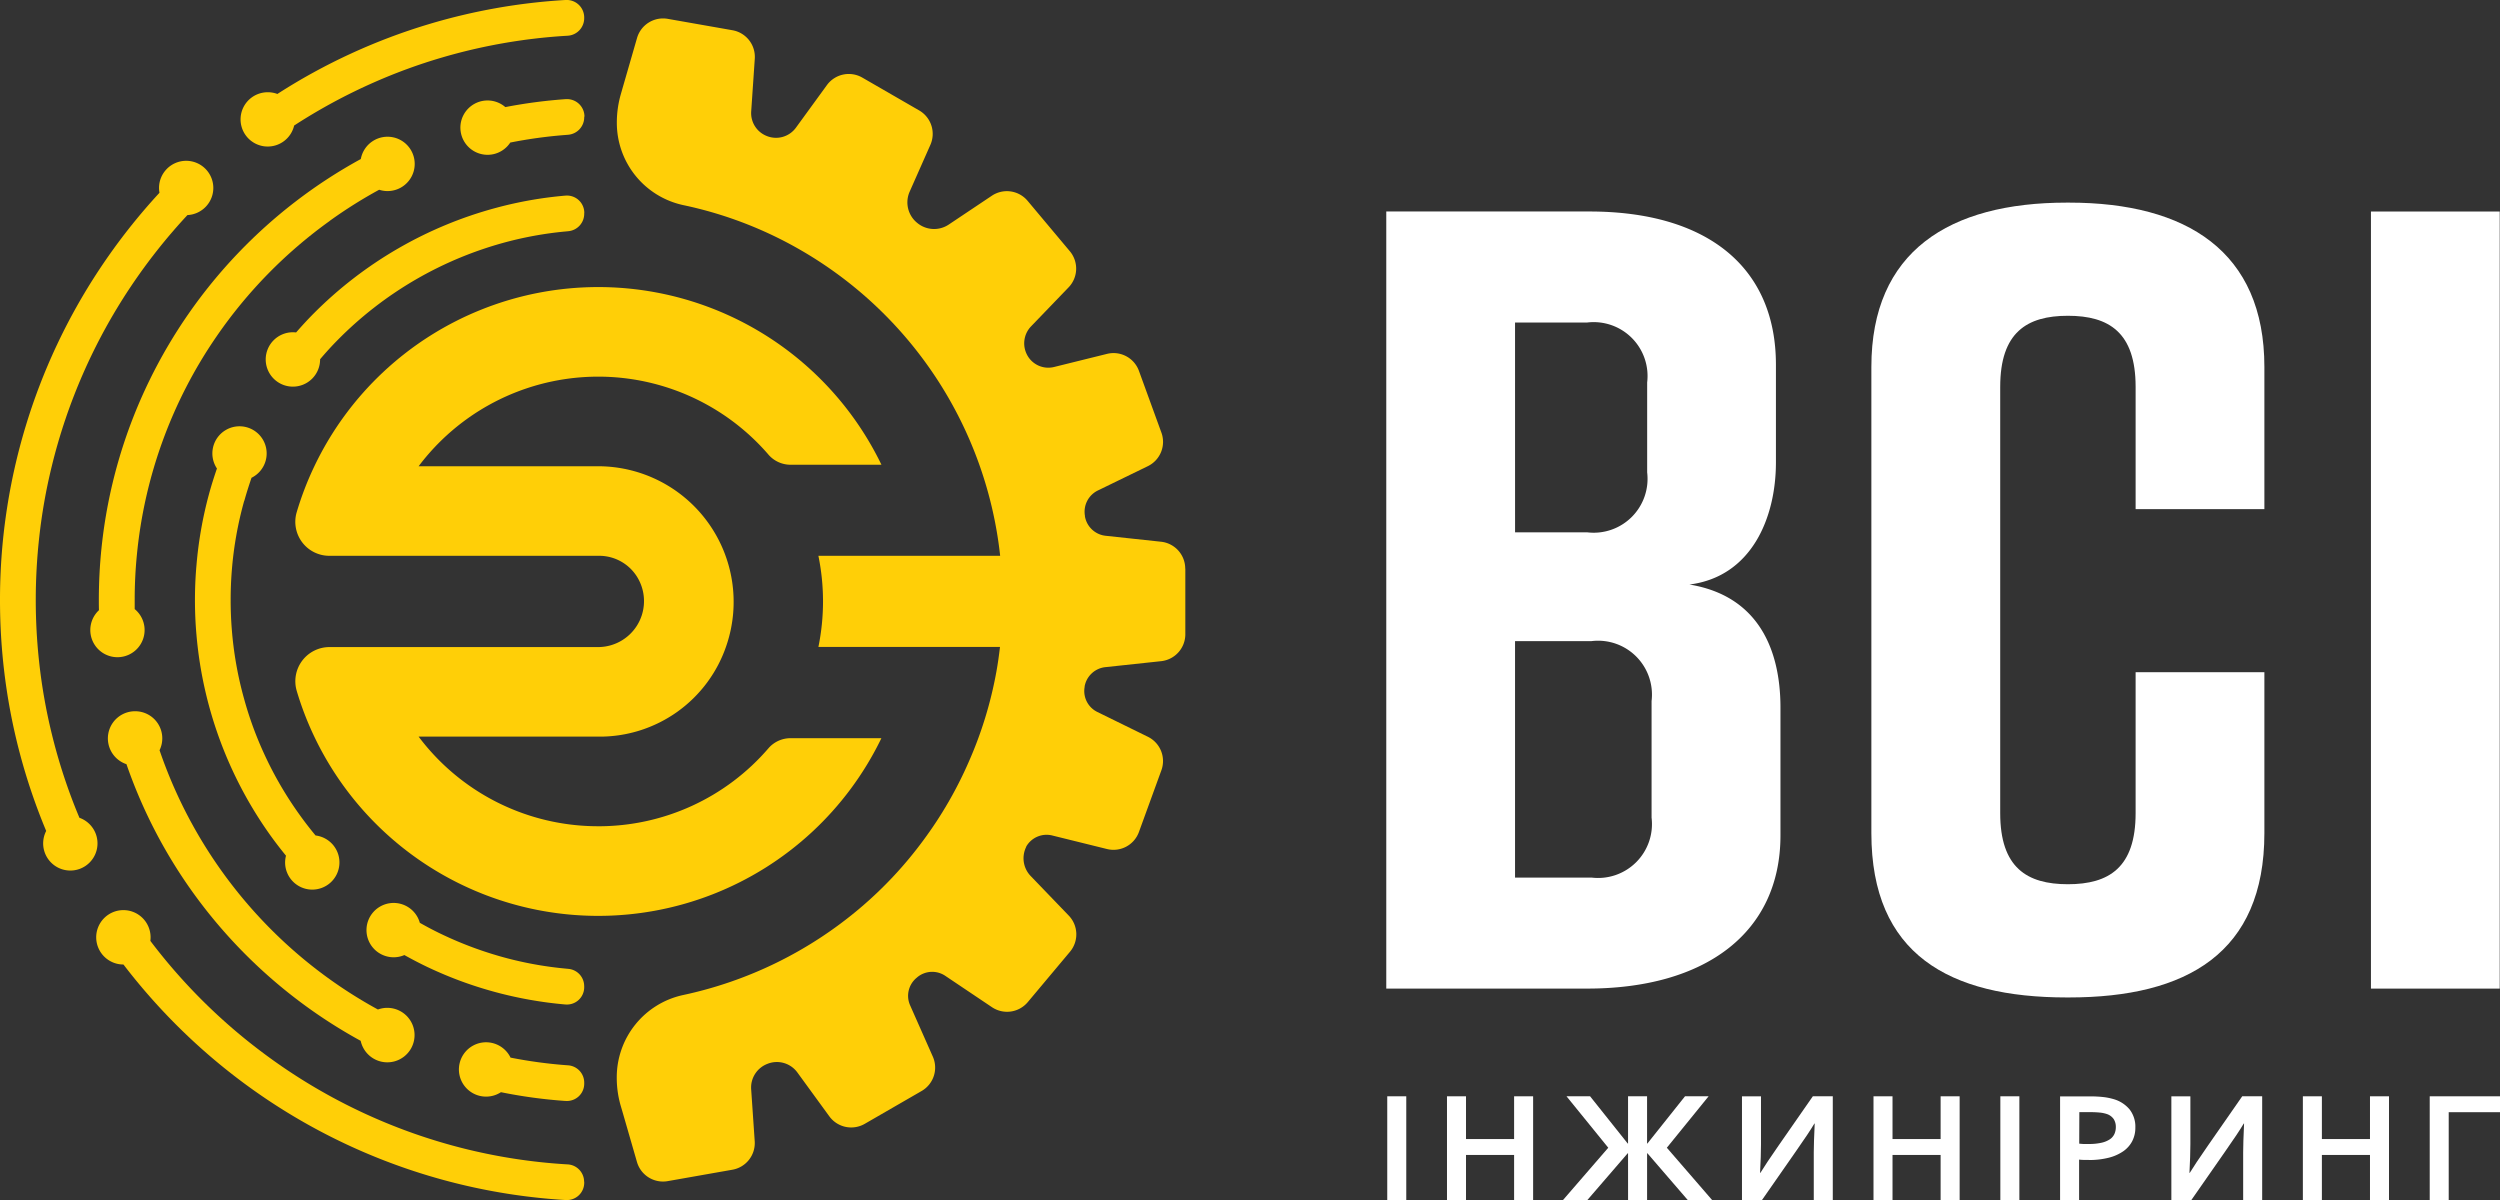
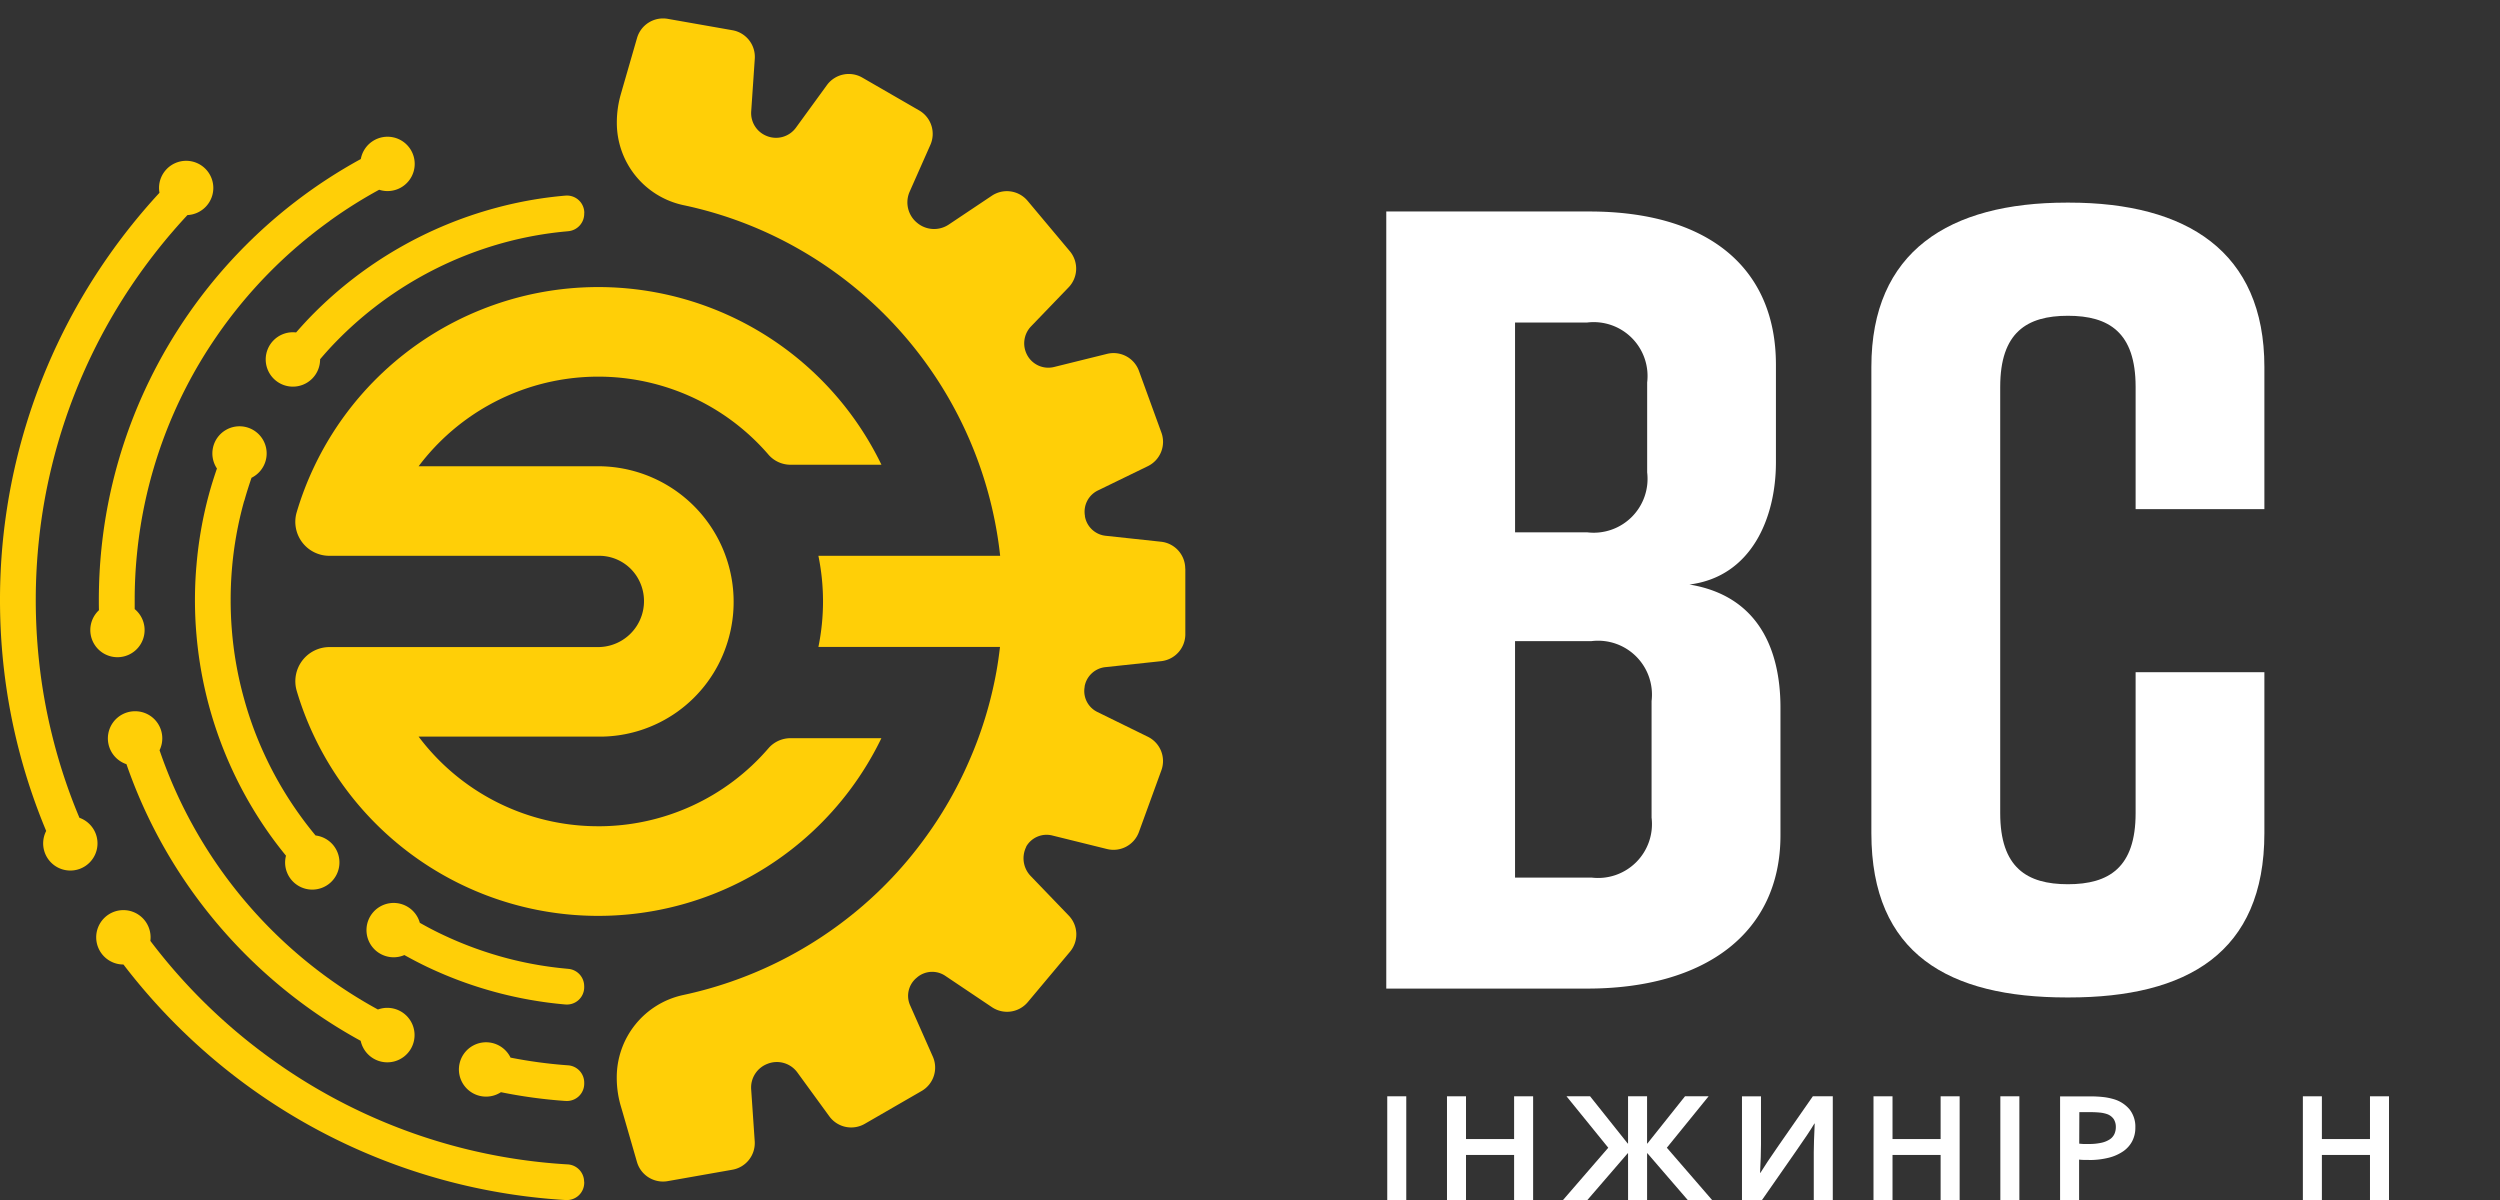
<svg xmlns="http://www.w3.org/2000/svg" width="104.258" height="50.048" viewBox="0 0 104.258 50.048">
  <rect x="0" y="0" width="104.258" height="50.048" fill="#333333" stroke="none" />
  <defs>
    <clipPath id="clip-path">
      <rect id="Прямоугольник_706" data-name="Прямоугольник 706" width="104.258" height="50.048" fill="none" />
    </clipPath>
  </defs>
  <g id="bci_logo_f" transform="translate(0 0)">
    <g id="Сгруппировать_401" data-name="Сгруппировать 401" transform="translate(0 0)" clip-path="url(#clip-path)">
      <path id="Контур_7223" data-name="Контур 7223" d="M39.615,48.719a9.358,9.358,0,0,1-7.49-3.737h7.49a5.577,5.577,0,0,0,5.357-3.832,5.656,5.656,0,0,0-5.357-7.444h-7.49a9.375,9.375,0,0,1,14.6-.472,1.217,1.217,0,0,0,.925.409h3.776a13.116,13.116,0,0,0-23.649.063,12.974,12.974,0,0,0-.742,1.935,1.418,1.418,0,0,0,1.371,1.8h11.21a1.861,1.861,0,0,1,1.729,1.081,1.916,1.916,0,0,1-1.729,2.725h0a.421.421,0,0,1-.048,0H28.405a1.425,1.425,0,0,0-1.361,1.836,12.957,12.957,0,0,0,.731,1.9,13.115,13.115,0,0,0,23.649.064H47.649a1.217,1.217,0,0,0-.925.409,9.351,9.351,0,0,1-7.108,3.264" transform="translate(-14.667 -14.262)" fill="#ffcf07" />
      <path id="Контур_7224" data-name="Контур 7224" d="M80.08,24.634v2.737a1.129,1.129,0,0,1-1.009,1.123l-2.325.249a.984.984,0,0,0-.865.8l0,.024a.97.97,0,0,0,.529,1.045l2.107,1.034a1.127,1.127,0,0,1,.564,1.4l-.936,2.572a1.127,1.127,0,0,1-1.332.71l-2.284-.565a.98.98,0,0,0-1.084.462l0,.006,0,.006a1.066,1.066,0,0,0,.185,1.216l1.588,1.65a1.129,1.129,0,0,1,.052,1.509l-1.76,2.1a1.128,1.128,0,0,1-1.494.212l-1.949-1.309a.975.975,0,0,0-1.171.064l-.025.022A.973.973,0,0,0,68.6,42.84l.95,2.146a1.127,1.127,0,0,1-.469,1.434L66.71,47.789a1.129,1.129,0,0,1-1.476-.313L63.9,45.645a1.058,1.058,0,0,0-1.217-.37l-.015.006a1.057,1.057,0,0,0-.694,1.065l.148,2.168a1.129,1.129,0,0,1-.93,1.188l-2.7.476a1.13,1.13,0,0,1-1.281-.8l-.608-2.107-.063-.214a4.181,4.181,0,0,1-.171-1.185v-.012a3.508,3.508,0,0,1,2.754-3.44,16.863,16.863,0,0,0,7.369-3.61,16.579,16.579,0,0,0,2.664-2.848l0,0a16.721,16.721,0,0,0,1.9-3.288l0,0A16.6,16.6,0,0,0,72.2,28.935c.063-.345.11-.689.151-1.034H64.778a9.475,9.475,0,0,0,0-3.8h7.58a16.826,16.826,0,0,0-8.34-12.762,16.61,16.61,0,0,0-4.88-1.865,3.509,3.509,0,0,1-2.766-3.443,4.267,4.267,0,0,1,.164-1.173l.067-.235.611-2.116a1.13,1.13,0,0,1,1.281-.8l2.7.475a1.129,1.129,0,0,1,.93,1.189l-.149,2.189A1.025,1.025,0,0,0,62.644,6.6l.015.006a1.027,1.027,0,0,0,1.181-.359L65.133,4.47a1.129,1.129,0,0,1,1.476-.313L68.98,5.526a1.13,1.13,0,0,1,.468,1.436l-.866,1.956a1.1,1.1,0,0,0,.3,1.285l.012.01a1.1,1.1,0,0,0,1.321.072l1.794-1.2a1.128,1.128,0,0,1,1.494.212l1.76,2.1a1.128,1.128,0,0,1-.051,1.508l-1.567,1.628a1.021,1.021,0,0,0-.157,1.2l.007.014a1,1,0,0,0,1.114.478l2.205-.546a1.127,1.127,0,0,1,1.332.71l.936,2.572a1.127,1.127,0,0,1-.564,1.4L76.43,21.377a.985.985,0,0,0-.537,1.053l0,.024a.982.982,0,0,0,.865.811l2.309.248a1.128,1.128,0,0,1,1.009,1.121" transform="translate(-30.648 -0.921)" fill="#ffcf07" />
      <path id="Контур_7225" data-name="Контур 7225" d="M37.564,18.593v.037a.731.731,0,0,1-.664.727l-.125.012a15.076,15.076,0,0,0-2.365.414,15.468,15.468,0,0,0-7.161,4.145c-.245.249-.477.506-.7.769v.008a1.134,1.134,0,1,1-1.133-1.134,1.257,1.257,0,0,1,.132.008c.24-.273.485-.542.743-.8a16.914,16.914,0,0,1,7.611-4.4,16.469,16.469,0,0,1,2.876-.506h.008a.722.722,0,0,1,.781.722" transform="translate(-13.2 -9.715)" fill="#ffcf07" />
      <path id="Контур_7226" data-name="Контур 7226" d="M42.575,85.989v.043a.721.721,0,0,1-.781.721h-.008a16.783,16.783,0,0,1-5.678-1.529c-.352-.164-.695-.345-1.033-.532a1.118,1.118,0,0,1-.62.079,1.133,1.133,0,1,1,1.265-1.424c.294.166.594.325.9.471a15.485,15.485,0,0,0,2.8,1.023,15.13,15.13,0,0,0,2.365.414l.131.013a.723.723,0,0,1,.658.72" transform="translate(-18.212 -44.863)" fill="#ffcf07" />
      <path id="Контур_7227" data-name="Контур 7227" d="M19.878,42.065c.09-.325.193-.645.3-.961a1.132,1.132,0,1,0-1.442-.387c-.123.358-.238.721-.337,1.089a16.641,16.641,0,0,0-.516,2.938q-.064.722-.064,1.46t.064,1.46A16.852,16.852,0,0,0,20.9,55.925c.227.323.468.635.716.94a1.112,1.112,0,0,0-.037.28,1.133,1.133,0,1,0,1.27-1.124c-.227-.274-.445-.555-.653-.845a15.235,15.235,0,0,1-1.5-2.58,14.939,14.939,0,0,1-.823-2.256,15.165,15.165,0,0,1-.519-2.938c-.031-.4-.046-.8-.046-1.2s.015-.8.046-1.2a15.166,15.166,0,0,1,.519-2.937" transform="translate(-9.689 -21.179)" fill="#ffcf07" />
      <path id="Контур_7228" data-name="Контур 7228" d="M29.146,94.5v.042a.722.722,0,0,1-.762.723h-.027A25.05,25.05,0,0,1,12.63,88.443a25.379,25.379,0,0,1-2.7-3,1.134,1.134,0,1,1,1.132-1.133.988.988,0,0,1-.01.147,23.587,23.587,0,0,0,4.822,4.763A23.469,23.469,0,0,0,20.4,91.842a23.417,23.417,0,0,0,7.956,1.931l.1.006a.725.725,0,0,1,.685.722" transform="translate(-4.782 -45.22)" fill="#ffcf07" />
-       <path id="Контур_7229" data-name="Контур 7229" d="M36.316.732V.76a.732.732,0,0,1-.692.73l-.1.006a23.441,23.441,0,0,0-5.155.908,23.149,23.149,0,0,0-2.8,1.023A23.551,23.551,0,0,0,24.22,5.235a1.132,1.132,0,1,1-1.1-1.388,1.115,1.115,0,0,1,.4.072A24.849,24.849,0,0,1,29.861,1a24.884,24.884,0,0,1,5.666-1h.02a.729.729,0,0,1,.769.731" transform="translate(-11.953 0)" fill="#ffcf07" />
      <path id="Контур_7230" data-name="Контур 7230" d="M18.233,16.013a19.494,19.494,0,0,1,2.065-1.3,1.133,1.133,0,1,0-.765-1.281,21.04,21.04,0,0,0-8.815,9.233,20.821,20.821,0,0,0-2,7,21.086,21.086,0,0,0-.11,2.159c0,.141,0,.282.005.423a1.132,1.132,0,1,0,1.49-.046c0-.125,0-.251,0-.377q0-.962.093-1.9a19.329,19.329,0,0,1,3.315-9.085,19.575,19.575,0,0,1,4.725-4.825" transform="translate(-4.486 -6.8)" fill="#ffcf07" />
      <path id="Контур_7231" data-name="Контур 7231" d="M47.166,96.936v.043a.721.721,0,0,1-.769.722h-.02a20.646,20.646,0,0,1-2.684-.365,1.133,1.133,0,1,1,.4-1.442,19.568,19.568,0,0,0,2.284.313l.112.008a.724.724,0,0,1,.677.721" transform="translate(-22.802 -51.788)" fill="#ffcf07" />
-       <path id="Контур_7232" data-name="Контур 7232" d="M47.228,9.786v.029a.732.732,0,0,1-.684.729l-.1.008a19.531,19.531,0,0,0-2.3.316,1.133,1.133,0,1,1-.206-1.479,21.06,21.06,0,0,1,2.511-.331h.012a.729.729,0,0,1,.777.73" transform="translate(-22.864 -4.923)" fill="#ffcf07" />
      <path id="Контур_7233" data-name="Контур 7233" d="M3.312,42.093a23.3,23.3,0,0,1-1.159-3.525,23,23,0,0,1-.517-2.937,23.741,23.741,0,0,1,0-5.234,23,23,0,0,1,.517-2.938,23.445,23.445,0,0,1,3.29-7.5,23.837,23.837,0,0,1,2.374-3,1.132,1.132,0,1,0-1.185-1.13,1.144,1.144,0,0,0,.019.2,25.232,25.232,0,0,0-2.5,3.186A24.952,24.952,0,0,0,0,33.014a25.169,25.169,0,0,0,.164,2.877,24.84,24.84,0,0,0,1.762,6.752,1.133,1.133,0,1,0,1.386-.549" transform="translate(0 -7.99)" fill="#ffcf07" />
      <path id="Контур_7234" data-name="Контур 7234" d="M10.988,65a1.133,1.133,0,0,0-.356,2.208A20.836,20.836,0,0,0,13.083,72.1,21.052,21.052,0,0,0,20.4,78.745a1.136,1.136,0,1,0,.719-1.306,19.5,19.5,0,0,1-9.107-10.813A1.131,1.131,0,0,0,10.988,65" transform="translate(-5.358 -35.339)" fill="#ffcf07" />
      <path id="Контур_7235" data-name="Контур 7235" d="M139.329,34.885c2.824.462,3.8,2.638,3.8,5.138v5.324c0,4.074-3.148,6.389-8.055,6.389H126.69V19.329h8.472c4.907,0,7.778,2.314,7.778,6.389v4.075c0,2.314-1.019,4.768-3.611,5.093m-7.268-2.177h3.009a2.247,2.247,0,0,0,2.5-2.5v-3.75a2.247,2.247,0,0,0-2.5-2.5H132.06Zm3.194,4.537H132.06v9.861h3.194a2.247,2.247,0,0,0,2.5-2.5V39.745a2.247,2.247,0,0,0-2.5-2.5" transform="translate(-68.878 -10.509)" fill="#fff" />
      <path id="Контур_7236" data-name="Контур 7236" d="M187.414,44.813c0,5-3.241,6.852-8.149,6.852h-.093c-4.907,0-8.148-1.806-8.148-6.852V25.37c0-4.815,3.241-6.852,8.148-6.852h.093c4.907,0,8.149,2.037,8.149,6.852V31.3h-5.37V26.2c0-2.268-1.111-2.963-2.824-2.963s-2.823.695-2.823,2.963V43.98c0,2.269,1.111,2.963,2.823,2.963s2.824-.694,2.824-2.963V38.1h5.37Z" transform="translate(-92.982 -10.068)" fill="#fff" />
-       <rect id="Прямоугольник_703" data-name="Прямоугольник 703" width="5.37" height="32.407" transform="translate(98.876 8.821)" fill="#fff" />
      <rect id="Прямоугольник_704" data-name="Прямоугольник 704" width="0.793" height="4.329" transform="translate(57.853 45.719)" fill="#fff" />
      <path id="Контур_7237" data-name="Контур 7237" d="M133.032,101.972h2.006v-1.783h.793v4.329h-.793v-1.883h-2.006v1.883h-.793v-4.329h.793Z" transform="translate(-71.895 -54.47)" fill="#fff" />
      <path id="Контур_7238" data-name="Контур 7238" d="M145.553,102.564h-.013l-1.686,1.954h-1.016l1.89-2.184-1.741-2.145h.983l1.57,1.97h.013v-1.97h.793v1.97h.013l1.569-1.97h.984l-1.741,2.145,1.89,2.184h-1.016l-1.685-1.954h-.013v1.954h-.793Z" transform="translate(-77.658 -54.47)" fill="#fff" />
      <path id="Контур_7239" data-name="Контур 7239" d="M162.155,100.189h.832v4.329h-.793v-1.993q0-.372.039-1.2h-.013q-.223.379-.777,1.168l-1.411,2.026H159.2v-4.329h.793v1.993q0,.475-.039,1.2h.013q.207-.343.763-1.145Z" transform="translate(-86.554 -54.47)" fill="#fff" />
      <path id="Контур_7240" data-name="Контур 7240" d="M172.011,101.972h2.006v-1.783h.793v4.329h-.793v-1.883h-2.006v1.883h-.793v-4.329h.793Z" transform="translate(-93.087 -54.47)" fill="#fff" />
      <rect id="Прямоугольник_705" data-name="Прямоугольник 705" width="0.793" height="4.329" transform="translate(83.421 45.719)" fill="#fff" />
      <path id="Контур_7241" data-name="Контур 7241" d="M189.466,102.842c-.071,0-.141,0-.21,0s-.134-.006-.194-.013v1.693h-.793v-4.329h1.249a4.8,4.8,0,0,1,.549.027,2.5,2.5,0,0,1,.419.083,1.353,1.353,0,0,1,.682.434,1.167,1.167,0,0,1,.24.757,1.215,1.215,0,0,1-.13.565,1.174,1.174,0,0,1-.378.425,1.877,1.877,0,0,1-.608.268,3.28,3.28,0,0,1-.825.094m-.4-.683c.045.006.1.011.173.015s.143,0,.219,0a2.352,2.352,0,0,0,.537-.052,1.038,1.038,0,0,0,.349-.144.537.537,0,0,0,.191-.224.7.7,0,0,0,.058-.287.609.609,0,0,0-.087-.329.568.568,0,0,0-.3-.217,1.324,1.324,0,0,0-.28-.057,4.081,4.081,0,0,0-.409-.018h-.446Z" transform="translate(-102.357 -54.47)" fill="#fff" />
-       <path id="Контур_7242" data-name="Контур 7242" d="M201.395,100.189h.832v4.329h-.793v-1.993q0-.372.038-1.2h-.013q-.223.379-.777,1.168l-1.411,2.026h-.831v-4.329h.793v1.993q0,.475-.039,1.2h.013q.207-.343.763-1.145Z" transform="translate(-107.887 -54.47)" fill="#fff" />
      <path id="Контур_7243" data-name="Контур 7243" d="M211.252,101.972h2.006v-1.783h.793v4.329h-.793v-1.883h-2.006v1.883h-.793v-4.329h.793Z" transform="translate(-114.422 -54.47)" fill="#fff" />
-       <path id="Контур_7244" data-name="Контур 7244" d="M222.05,104.518v-4.329h2.931v.663h-2.139v3.666Z" transform="translate(-120.723 -54.47)" fill="#fff" />
    </g>
  </g>
</svg>